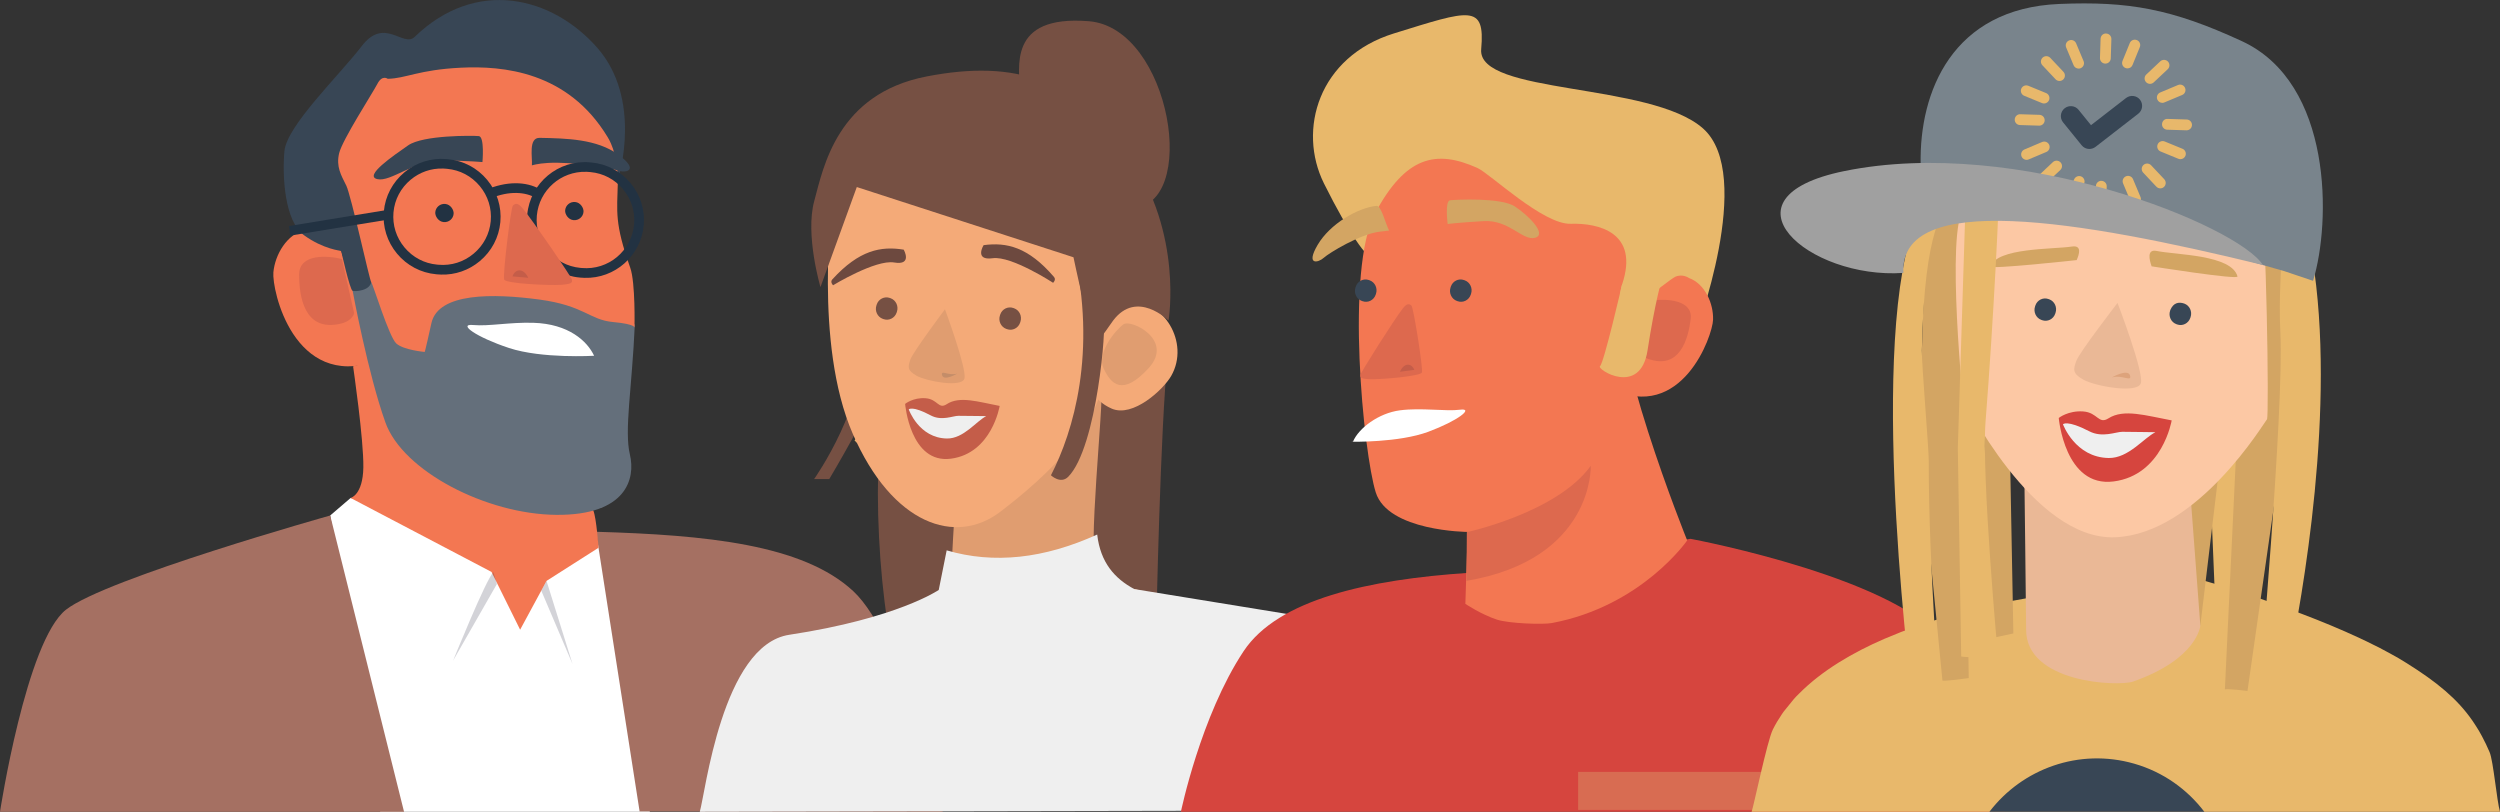
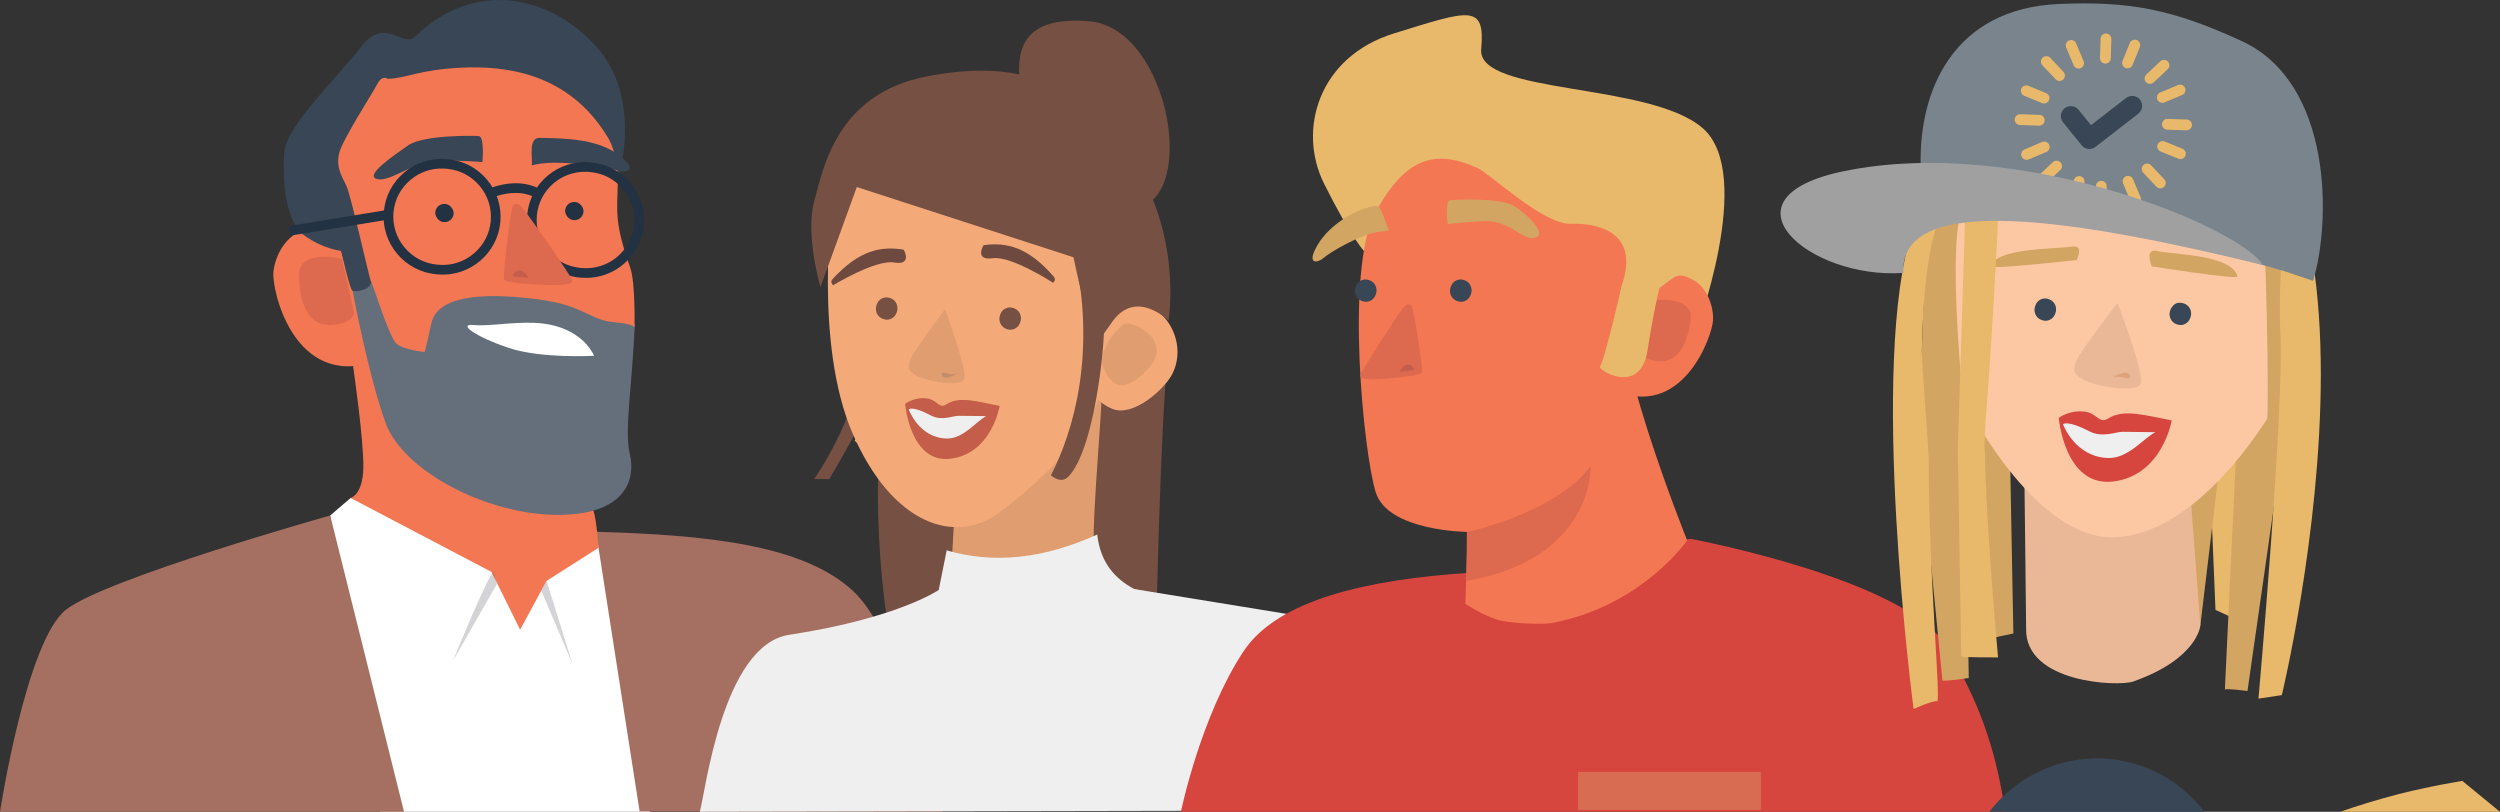
<svg xmlns="http://www.w3.org/2000/svg" id="Ebene_2" viewBox="0 0 626.96 203.59">
  <rect x="0" y="0" width="626.96" height="203.59" fill="#333333" stroke="none" />
  <defs>
    <style>.cls-1{fill:#f4aa78;}.cls-2{fill:#eab896;}.cls-3{fill:#e8b86b;}.cls-4{fill:#fff;}.cls-5{fill:#f37752;}.cls-6{fill:#fcc8a4;}.cls-7{fill:#efefef;}.cls-8{fill:#a0a0a0;}.cls-9{fill:#a57062;}.cls-10{fill:#c1a7a7;}.cls-11{fill:#c45d49;}.cls-12{fill:#dda37c;}.cls-13{fill:#c48d69;}.cls-14{fill:#d6453e;}.cls-15{fill:#d3a563;}.cls-16{fill:#dbc3c3;}.cls-17{fill:#dd694e;}.cls-18{fill:#d86c52;}.cls-19{fill:#e09d70;}.cls-20{fill:#223242;}.cls-21{fill:#6d493f;}.cls-22{fill:#646f7b;}.cls-23{fill:#384655;}.cls-24{fill:#765043;}.cls-25{fill:#79848c;}.cls-26{fill:#2d2e44;opacity:.21;}</style>
  </defs>
  <g id="Ebene_1-2">
    <g>
      <g>
        <path class="cls-4" d="M87.91,124.9l-5.11,4.38,12.56,74.31h67.55c2.33-3.01-12.15-67.74-12.15-67.74l-62.85-10.96Z" />
        <path class="cls-10" d="M103.82,84.95c-1.83,7.92,12.7,46.04,47.2,42.24-.08-7.35-.91-15.64-.91-15.64-1.6-.94-46.3-26.6-46.3-26.6Z" />
        <path class="cls-16" d="M150.28,92.28c2.79,0,5.47-2.46,5.34-5.34s-2.35-5.34-5.34-5.34c-2.79,0-5.47,2.46-5.34,5.34s2.35,5.34,5.34,5.34h0Z" />
        <path class="cls-9" d="M82.8,129.28s-56.28,15.8-66.25,23.62C6.58,160.73,0,203.59,0,203.59H101.33l-18.52-74.31Z" />
        <path class="cls-9" d="M149.47,133.36c27.57,.81,51.86,3.14,64.5,14.88,12.64,11.73,22.45,55.35,22.45,55.35l-76.02-.11-10.93-70.12Z" />
        <path class="cls-5" d="M148.8,128.05c.78,1.85,1.3,9.32,1.3,9.32l-13.04,8.31-6.62,12.24-7.18-14.49-35.34-18.55s3.07-.71,3.2-7.61c.13-6.91-2.57-25.39-2.57-25.39,0,0,8.64-2.72,10-1.11,1.35,1.61,50.26,37.27,50.26,37.27Z" />
        <path class="cls-5" d="M76.54,57.64c-4.6,1.06-7.57,6.23-7.98,10.64-.4,4.41,5.07,29.37,25.73,22.36l-8.73-27.73s-4.33-1.88-6.23-3.04c-1.9-1.16-2.8-2.23-2.8-2.23Z" />
        <path class="cls-17" d="M85.74,64.96c-3.28-.84-10.72-1.52-10.72,3.91s1.23,14.43,10.39,12.31c3.07-.71,3.4-2.64,3.4-2.64l-3.06-13.59Z" />
        <path class="cls-22" d="M159.2,81.41c-.71,15.99-2.68,26.53-1.23,32.59,1.45,6.06-.89,15.24-18.4,15.12-17.5-.12-38.54-10.93-42.92-23.19-4.39-12.26-8.21-32.98-8.21-32.98l4.66-2.18s52.24,.57,52.7,1.11,13.4,9.53,13.4,9.53Z" />
        <path class="cls-23" d="M103.98,9.26c-2.84,2.75-7.54-5.14-13.22,2.25-5.68,7.39-18.84,20.02-19.43,26.39-.58,6.37,.06,17.58,4.91,21.09,4.85,3.52,9.32,3.92,9.32,3.92,0,0,2.18,9.86,2.88,10.04s4.22,0,4.66-2.18c.45-2.18-3.98-19.39-6.29-24.29-2.3-4.9,68.4-2.36,68.4-2.36,0,0,5.89-19.27-5.44-32.16-11.33-12.89-30.42-17.6-45.79-2.7Z" />
        <path class="cls-5" d="M97.27,19.76c4.51-.08,7.71-2.26,18.27-2.78,10.56-.52,26.87,.91,36.83,17.38,0,0,2.75,4.02,2.57,11.42-.18,7.4-.86,10.14,3.12,21.38,1.33,3.75,1.06,15.08,1.06,15.08,0,0,.59-.93-5.37-1.48-5.96-.54-7.13-4.11-18.5-5.64-11.37-1.53-25.36-1.82-27.06,5.93-1.71,7.75-1.69,7.21-1.69,7.21,0,0-5.25-.46-7.1-2.11-1.85-1.65-5.83-14.83-6.29-15.36-.45-.54-5.02-21.71-6.29-24.29s-2.57-4.68-1.77-8.07c.81-3.38,8.38-15.05,9.6-17.41,1.22-2.36,2.62-1.24,2.62-1.24Z" />
        <path class="cls-23" d="M133.39,41.48c.18-1.96-.95-6.97,1.95-6.91,6.71,.13,14.39,.28,19.77,4.25,5.39,3.97,1.82,4.63-.12,3.96-1.94-.67-11.47-2.27-17.55-1.92-2.67,.15-4.06,.62-4.06,.62Z" />
        <path class="cls-23" d="M120.99,40.64s.58-6.37-.91-6.51c-1.49-.14-13.99-.29-17.73,2.33-3.74,2.62-11.17,7.65-7.74,8.46s9.42-4.84,16.41-4.7c6.99,.14,9.97,.42,9.97,.42Z" />
        <path class="cls-4" d="M148.99,89.22c-1.67-3.61-6.33-8.01-15.26-8.27-5.98-.17-11.09,.92-15.06,.56s.72,3.03,8.98,5.76c8.26,2.73,21.34,1.95,21.34,1.95" />
        <rect class="cls-20" x="109.15" y="51.14" width="4.62" height="4.56" rx="2.28" ry="2.28" transform="translate(217.6 116.76) rotate(-174.78)" />
        <rect class="cls-20" x="141.72" y="50.66" width="4.62" height="4.56" rx="2.28" ry="2.28" transform="translate(282.65 118.76) rotate(-174.78)" />
        <path class="cls-20" d="M110.63,68.86c-.3,0-.6-.03-.91-.05l-.34-.03c-3.84-.35-7.33-2.19-9.81-5.17-2.48-2.98-3.66-6.74-3.31-10.59,.35-3.84,2.19-7.33,5.17-9.81,2.98-2.48,6.75-3.66,10.59-3.31l.34,.03c3.84,.35,7.33,2.19,9.81,5.17,2.48,2.98,3.66,6.74,3.31,10.59-.35,3.84-2.19,7.33-5.17,9.81-2.75,2.29-6.16,3.47-9.68,3.36Zm.42-26.59c-2.93-.09-5.77,.9-8.06,2.8-2.49,2.07-4.02,4.97-4.31,8.17-.29,3.2,.69,6.33,2.76,8.81,2.07,2.49,4.97,4.02,8.17,4.31l.34,.03c3.22,.29,6.33-.69,8.81-2.76,2.49-2.07,4.02-4.97,4.31-8.17,.29-3.2-.69-6.33-2.76-8.81-2.07-2.49-4.97-4.02-8.17-4.31l-.34-.03c-.25-.02-.5-.04-.75-.05Z" />
        <path class="cls-20" d="M146.58,69.68c-.3,0-.6-.03-.9-.05l-.34-.03c-7.96-.73-13.85-7.8-13.12-15.76,.73-7.96,7.79-13.86,15.76-13.12l.34,.03c3.84,.35,7.33,2.19,9.81,5.17,2.49,2.98,3.66,6.74,3.31,10.59-.7,7.66-7.27,13.4-14.85,13.17Zm.42-26.59c-6.32-.19-11.79,4.59-12.37,10.97-.6,6.63,4.3,12.52,10.93,13.12l.34,.03c6.65,.61,12.51-4.3,13.12-10.93,.29-3.2-.69-6.33-2.76-8.81-2.07-2.49-4.97-4.02-8.17-4.31l-.34-.03c-.25-.02-.5-.04-.75-.05Z" />
        <path class="cls-20" d="M122.83,49.84l-.97-2.22c4.96-2.17,10.04-2.22,13.58-.14l-1.23,2.09c-2.22-1.31-6.37-1.92-11.38,.27Z" />
        <polygon class="cls-20" points="72.76 59.09 72.49 56.68 97.27 52.62 97.53 55.04 72.76 59.09" />
        <path class="cls-17" d="M131.08,52.25c2.49,2.96,12.42,17.44,12.37,17.93-.04,.49,.41,1.03-2.62,1.24-3.02,.22-13.99-.29-14.39-1.31-.41-1.03,1.66-18.13,2.2-18.58s1.08-.89,2.44,.72Z" />
        <path class="cls-11" d="M132.49,69.67c-1.27-2.59-3.3-2.28-3.97-.36l3.97,.36Z" />
        <path class="cls-26" d="M123.74,143.49c-1.83,1.7-10.11,22.18-10.11,22.18l10.98-19.2-.87-2.98Z" />
        <polygon class="cls-26" points="137.06 145.69 143.59 166.55 135.74 148.13 137.06 145.69" />
      </g>
      <rect class="cls-1" x="280.21" y="181.03" width="2.13" height="2.13" rx=".39" ry=".39" transform="translate(5.92 -8.83) rotate(1.82)" />
      <g>
        <path class="cls-24" d="M292.86,89.63c-1.86,16.62-2.9,67.99-2.9,67.99,0,0-14.36,2.19-15.4,.27-1.04-1.92-.06-56-.06-56l18.35-12.26Z" />
        <path class="cls-24" d="M221.31,104.87c-3.21,20.33,.6,65.57,7.45,69.19,6.85,3.62,31.5-37.68,31.5-37.68,0,0-2.67-19.76-7.43-19.91-4.76-.15-31.52-11.6-31.52-11.6Z" />
        <rect class="cls-7" x="250.36" y="195.46" width="6.24" height="6.44" rx="1.15" ry="1.15" transform="translate(6.43 -7.94) rotate(1.82)" />
        <path class="cls-24" d="M216.07,84.17c1.84,16.64-11.91,35.98-11.91,35.98h3.8s11.52-19.31,12.92-25.17c1.4-5.85-4.81-10.81-4.81-10.81Z" />
        <path class="cls-3" d="M221.09,100.17c-3.18,6.48-6.79,10.27-6.79,10.27,0,0,1.42,1.82,3.14,.76,2.56-1.59,5.79-6.49,5.99-8.5,.33-3.35-2.33-2.53-2.33-2.53Z" />
        <path class="cls-19" d="M276.13,98.28c.86,1.07-3.66,42.21-1.06,44.66,.92,.87,4.94,4.89,9.39,4.8,4.49-.1,.64,14.14-19.23,16.12-37.75,3.78-41.86-10.36-32.45-12.45,4.14-.92,5.61-1.68,5.59-1.72-.28-.61,1.51-29.09,1.51-29.09l36.26-22.31Z" />
        <path class="cls-1" d="M208.6,50.12c.28,.61-4.66,35.89,5.26,58.67,9.91,22.78,25.8,28.14,37.03,19.53,11.24-8.61,27.97-23.34,26.01-39.22-.42-3.4,7.41-28.63-5.21-37.34-47.83-33.02-63.09-1.64-63.09-1.64Z" />
        <path class="cls-19" d="M236.98,77.56s-8.05,10.77-8.66,12.57c-.61,1.8-.92,2.71,1.55,4.1,2.47,1.39,11.22,3.01,11.98,.76,.76-2.25-4.87-17.43-4.87-17.43Z" />
        <path class="cls-13" d="M240.03,93.69c-2.08,.66-4.23-1.1-3.76,.44,.46,1.54,3.96-.51,3.76-.44Z" />
        <path class="cls-11" d="M250.7,101.8c-5.42-1.03-10.05-2.56-13.27-.44-2.12,1.39-2.23-1.28-5.34-1.49-3.11-.22-5.1,1.42-5.1,1.42,0,0,1.25,15.11,11.51,13.74,10.26-1.38,12.2-13.22,12.2-13.22Z" />
        <path class="cls-7" d="M247.28,104.38c.13-.05-4.16-.06-6.93-.1-1.31-.02-4.18,1.37-6.93-.1-4.71-2.52-5.52-1.51-5.52-1.51,0,0,2.52,7.2,9.59,7.3,4.16,.06,7.37-4.37,9.8-5.58,.8-.4,0,0,0,0Z" />
        <path class="cls-24" d="M254.32,77.31l-.2-.07c-1.34-.48-2.82,.26-3.28,1.64l-.07,.21c-.47,1.38,.24,2.91,1.58,3.39l.2,.07c1.34,.48,2.82-.26,3.28-1.64l.07-.21c.47-1.38-.24-2.91-1.58-3.39Z" />
        <path class="cls-24" d="M223.35,74.79l-.2-.07c-1.34-.48-2.82,.26-3.28,1.64l-.07,.21c-.47,1.38,.24,2.91,1.58,3.39l.2,.07c1.34,.48,2.82-.26,3.28-1.64l.07-.21c.47-1.38-.24-2.91-1.58-3.39Z" />
        <path class="cls-21" d="M226.64,62.61c-5.71-.93-11.18,.09-17.91,7.46-.63,.69,.19,1.47,.19,1.47,0,0,10.66-6.5,15.33-5.71,4.67,.79,2.39-3.22,2.39-3.22Z" />
        <path class="cls-21" d="M246.67,61.48c5.74-.77,11.17,.42,17.66,7.98,.61,.71-.23,1.46-.23,1.46,0,0-10.45-6.81-15.14-6.16-4.7,.65-2.29-3.28-2.29-3.28Z" />
        <path class="cls-1" d="M282.87,75.71c8.82-.84,15.65,10.17,10.85,18.56-1.98,3.46-9.62,10.51-14.91,8.21-9.82-4.28-5.69-16.82-5.69-16.82,0,0,.93-9.11,9.75-9.95Z" />
        <path class="cls-19" d="M281.77,81.32c1.92-1.33,12.78,3.96,6.26,11.04-6.52,7.08-9.4,4.02-11.24,.07-1.85-3.95,3.06-9.77,4.98-11.11Z" />
        <g>
          <path class="cls-24" d="M255.75,23.03c0-5.84-3.32-19.37,17.32-17.71,20.64,1.66,27.94,46.91,10.42,46.91s-27.74-29.2-27.74-29.2Z" />
          <path class="cls-24" d="M214.87,46.91c-.15,.46-9.11,25.09-9.11,25.09,0,0-3.87-13.08-1.57-21.55,2.3-8.47,5.73-26.93,28.2-31.28,22.47-4.35,37.46,.74,50.91,20.07,13.44,19.33,9.75,41.17,9.75,41.17,0,0-7.95-7.95-13.91,0-1.69,2.25-3.03,4.92-4.41,4.46s-5.52-20.35-5.52-20.35l-54.33-17.61Z" />
          <path class="cls-24" d="M269.2,62.53c5.96,25.83,0,45.7-5.64,56.66,0,0,2.41,2.32,4.34,.37,7.26-7.36,9.68-38.73,8.81-38.89" />
        </g>
        <path class="cls-7" d="M362.15,203.22c0-4.55-9.69-42.85-36.74-48.82l-40.95-6.67c-4.89-2.62-8.49-6.63-9.3-13.68-13.37,6.08-25.96,7.43-37.75,3.97l-1.99,9.93s-10.35,7.13-37.47,11.24c-16.87,2.55-21.08,39.92-22.46,44.39l186.66-.37Z" />
      </g>
      <g>
        <path class="cls-3" d="M425.1,83.87s15.17-39.99,1.99-51.66c-13.18-11.66-56.65-8.4-55.63-19.87,1.02-11.47-2.87-9.84-21.85-3.97-18.98,5.86-24.25,24.23-17.58,37.64,6.68,13.41,10.13,17.06,10.13,17.06" />
        <path class="cls-14" d="M502.87,203.59c-2.46-16.46-6.68-27.7-14.79-41.52-9.81-16.71-63.61-26.84-63.61-26.84l-.56-.1-55.72,9.23,.09-.7c-25.03,1.68-47.78,6.61-56.42,19.68-10.77,16.28-15.71,40.25-15.71,40.25h206.72Z" />
        <path class="cls-5" d="M423.59,69.73c4.03,1.47,6.15,6.45,6.02,10.46-.12,4.02-7.83,25.89-25.7,17.29l-1.39-14.32s15.78-12.91,17.62-13.75c1.84-.84,3.45,.32,3.45,.32Z" />
        <path class="cls-17" d="M414.76,75.32c3.05-.4,9.85-.18,9.24,4.71-.61,4.89-2.71,12.85-10.74,9.94-2.69-.98-2.78-2.75-2.78-2.75l4.27-11.9Z" />
        <path class="cls-5" d="M370.56,42.15c3.16,1.43,16.42,14.19,23.35,13.97,6.93-.22,17.26,2.13,12.9,15.17-4.37,13.03,16.31,64.24,16.31,64.24,0,0-11.38,16.48-33.95,20.72-2.24,.42-10.77,.11-13.73-.85-4.02-1.31-7.95-3.97-7.95-3.97l.57-18.03s-19.98-.13-23.05-9.93c-3.07-9.8-7.7-55.95-.13-70.05,7.59-14.13,15.19-16.03,25.68-11.27Z" />
        <path class="cls-17" d="M367.86,133.45s22.64-4.87,31.08-16.64c0,0,.86,23.43-31.17,28.86l.09-12.22Z" />
        <path class="cls-15" d="M348.36,57.81c-.85-1.57-1.98-6.3-3.13-6.19-4.7,.46-11.7,4.53-14.78,9.78-3.08,5.24,.13,4.52,1.52,3.26s9.14-5.96,13.97-6.55l2.42-.29Z" />
        <path class="cls-15" d="M363.05,56.16s-.75-5.76,.6-5.93c1.35-.17,12.7-.74,16.19,1.51,3.49,2.25,8.22,7.04,5.14,7.89-3.09,.85-6.53-4.56-12.88-4.18-6.35,.37-9.05,.72-9.05,.72Z" />
-         <path class="cls-4" d="M339.32,110.73c1.4-3.33,6.39-7.13,11.78-7.83,5.39-.7,11.46,.32,15.06-.15,3.6-.47-.55,2.77-7.96,5.53-7.41,2.76-19.32,2.5-19.32,2.5" />
        <path class="cls-17" d="M351.78,77.38c-2.16,2.77-10.69,16.24-10.63,16.68,.06,.44-.33,.94,2.42,1.04,2.75,.09,12.7-.74,13.03-1.69,.33-.94-2.13-16.38-2.63-16.77s-1.01-.77-2.19,.73Z" />
        <path class="cls-11" d="M351.09,93.23c1.06-2.39,2.92-2.18,3.6-.47l-3.6,.47Z" />
        <path class="cls-3" d="M406.8,71.29s-4.56,19.77-5.54,20.53c-.99,.77,10.13,7.78,11.92-3.97,1.79-11.75,3.73-18.54,3.73-18.54l-10.1,1.98Z" />
        <path class="cls-23" d="M343.49,70.3l-.2-.07c-1.34-.48-2.82,.26-3.28,1.64l-.07,.21c-.47,1.38,.24,2.91,1.58,3.39l.2,.07c1.34,.48,2.82-.26,3.28-1.64l.07-.21c.47-1.38-.24-2.91-1.58-3.39Z" />
        <path class="cls-23" d="M367.33,70.3l-.2-.07c-1.34-.48-2.82,.26-3.28,1.64l-.07,.21c-.47,1.38,.24,2.91,1.58,3.39l.2,.07c1.34,.48,2.82-.26,3.28-1.64l.07-.21c.47-1.38-.24-2.91-1.58-3.39Z" />
        <rect class="cls-18" x="395.77" y="193.58" width="45.84" height="9.53" />
      </g>
      <g>
-         <path class="cls-3" d="M626.96,203.59c-.8-2.73-1.66-12.71-2.6-14.94-.61-1.43-1.24-2.75-1.91-3.99-.51-.97-1.03-1.85-1.6-2.71-.23-.39-.49-.78-.75-1.14-3.86-5.6-9.05-9.81-16.52-14.49-1.36-.86-2.77-1.69-4.29-2.5-.88-.49-1.76-.95-2.69-1.44-.37-.2-.77-.4-1.18-.58-1.2-.61-2.46-1.22-3.71-1.8-4.68-2.18-9.6-4.21-14.37-6.02-3.16-1.24-6.22-2.34-9.09-3.35-1.15-.42-2.28-.8-3.35-1.16-7.59-2.57-12.97-4.1-12.97-4.1-.16,.02-.35,.04-.57,.09-1.17,.23-3.18,.96-5.7,1.91-7,2.71-17.92,7.46-26.17,10.1l-.69-.56-1.16-.96-7.61-6.24c-.11,.02-.79,.14-1.94,.35-1.69,.3-4.34,.76-7.67,1.49-1.94,.4-4.07,.9-6.39,1.48-.16,.05-.33,.1-.49,.15-2.32,.58-4.79,1.29-7.36,2.07-.25,.07-.49,.15-.77,.25-1.64,.49-3.31,1.03-4.99,1.63-.71,.25-1.43,.52-2.14,.8-.58,.2-1.12,.4-1.67,.62-.03,0-.06,.03-.06,.03l-3.93,1.61c-7.95,3.44-15.66,7.94-21.4,13.72-.5,.47-.98,.97-1.43,1.5l-2.46,3.04c-.14,.21-.31,.42-.45,.64-.85,1.25-1.63,2.55-2.29,3.89-1.42,2.88-4.85,19.5-5.32,20.62h187.7Z" />
+         <path class="cls-3" d="M626.96,203.59l-.69-.56-1.16-.96-7.61-6.24c-.11,.02-.79,.14-1.94,.35-1.69,.3-4.34,.76-7.67,1.49-1.94,.4-4.07,.9-6.39,1.48-.16,.05-.33,.1-.49,.15-2.32,.58-4.79,1.29-7.36,2.07-.25,.07-.49,.15-.77,.25-1.64,.49-3.31,1.03-4.99,1.63-.71,.25-1.43,.52-2.14,.8-.58,.2-1.12,.4-1.67,.62-.03,0-.06,.03-.06,.03l-3.93,1.61c-7.95,3.44-15.66,7.94-21.4,13.72-.5,.47-.98,.97-1.43,1.5l-2.46,3.04c-.14,.21-.31,.42-.45,.64-.85,1.25-1.63,2.55-2.29,3.89-1.42,2.88-4.85,19.5-5.32,20.62h187.7Z" />
        <path class="cls-3" d="M562.79,110.44c.87,1.6-2.43,44.69-2.43,44.69l-4.75-2.17-1.54-37.28,8.72-5.24Z" />
        <polygon class="cls-15" points="504.03 111.32 504.92 158.86 495.91 160.79 497.96 105.54 504.03 111.32" />
        <polygon class="cls-15" points="556.82 115.06 546.32 117.43 546.93 157.3 551.81 156.89 556.82 115.06" />
        <path class="cls-15" d="M487.12,170.65c.29,.31,6.61-.6,6.61-.6,0,0-.96-53.69,.13-67.32,1.96-24.57,4.05-54.7,3.71-54.96-.52-.41-14.35,1.11-14.35,1.11l-1.96,61.72,5.87,60.05Z" />
        <path class="cls-15" d="M579.58,61.88l-16.11-4.52s-5.8,121.33-5.5,115.6c.02-.42,5.66,.33,5.66,.33l15.95-111.41Z" />
        <path class="cls-2" d="M549.17,121.86l2.64,35.03s-.65,8.34-16.86,14.03c-3.7,1.3-27.04,.42-26.83-13.18,.02-1.36-.46-40.15-.46-40.15l41.51,4.26Z" />
        <path class="cls-6" d="M522.47,35.58s7.22-3.18,7.8-3.18c.58,0,35.4,15.62,36.71,18.36,1.32,2.73,2.13,53.83,1.54,54.4-.59,.57-17.31,28.73-38.06,29.58-20.75,.85-38.23-35.08-38.23-35.08,0,0-4.87-49.08,1.52-47.84,.69,.13,28.72-16.24,28.72-16.24Z" />
        <path class="cls-15" d="M520.8,65.22c.63-1.43,1.38-3.78-1.19-3.39-4.9,.73-18.8,.27-20.42,5-.27,.79,21.61-1.6,21.61-1.6Z" />
        <path class="cls-15" d="M539.59,66.79c-.58-1.66-1.26-4.38,1.3-3.85,4.87,1,18.78,.92,20.24,6.39,.25,.92-21.54-2.54-21.54-2.54Z" />
        <path class="cls-2" d="M531.03,75.98s-9.61,12.45-10.33,14.54c-.73,2.09-1.09,3.13,1.86,4.74,2.95,1.61,13.41,3.5,14.32,.89,.91-2.61-5.84-20.18-5.84-20.18Z" />
        <path class="cls-12" d="M529.68,94.65c2.48-.76,5.05,1.28,4.49-.51-.56-1.79-4.73,.58-4.49,.51Z" />
        <path class="cls-3" d="M490.08,45.71c-2.65,8.68-7.42,10.01-8.11,42.17-.07,3.33,1.73,24.4,1.73,27.65-.06,28.11,3.13,60.52,2.09,60.33-1.16-.21-5.89,1.94-5.89,1.94,0,0-11.53-87.21-.17-120.43,6.81-19.93,24.14-40.29,53.45-41.52,78.16-3.27,39.07,158.47,39.07,158.47l-5.86,.89s6.46-72.51,5.49-91.86c-.89-17.71,3.1-29.9-3.72-39.89-6.83-9.99-78.07,2.24-78.07,2.24Z" />
        <path class="cls-14" d="M544.63,105.43c-6.47-1.2-12.02-2.97-15.86-.52-2.53,1.61-2.67-1.48-6.38-1.73-3.72-.25-6.09,1.64-6.09,1.64,0,0,1.51,17.5,13.76,15.92,12.26-1.58,14.56-15.29,14.56-15.29Z" />
        <path class="cls-7" d="M540.54,108.42c.15-.06-4.97-.08-8.29-.13-1.56-.02-5,1.58-8.29-.13-5.63-2.92-6.6-1.76-6.6-1.76,0,0,3.02,8.33,11.47,8.46,4.97,.08,8.8-5.05,11.7-6.45,.96-.46,0,0,0,0Z" />
        <path class="cls-25" d="M481.67,41.19c-.37-18.14,7.92-39.1,34.82-40.2,17.29-.71,28.14,1.2,45.72,9.32,22.86,10.55,22.37,45.45,17.87,60.12l-7.21-2.43-5.37-1.53-85.83-25.28" />
        <path class="cls-3" d="M491.84,164.61c.29,.31,9.24,.25,9.24,.25,0,0-4.21-45.69-3.12-59.32,1.96-24.57,3.69-59.07,3.29-59.21-4.9-1.72-8.16-.26-8.16-.26l-2.1,66.31,.85,52.23Z" />
        <path class="cls-23" d="M536.7,25.02c-.84-1.08-2.41-1.28-3.51-.45l-8.8,6.82-3.12-3.85c-.42-.52-1.02-.85-1.69-.91-.66-.07-1.32,.13-1.83,.55-1.07,.87-1.23,2.45-.36,3.51l4.66,5.75c.46,.57,1.13,.9,1.86,.92h.04s0,0,0,0c.56,0,1.12-.18,1.56-.52l10.73-8.32c.53-.41,.87-1,.95-1.66,.08-.66-.1-1.32-.5-1.84Z" />
        <g>
          <g>
            <path class="cls-3" d="M526.82,52.89s-.03,0-.04,0c-.75-.02-1.34-.65-1.31-1.4l.15-4.83c.02-.75,.66-1.35,1.4-1.31,.75,.02,1.34,.65,1.31,1.4l-.15,4.83c-.02,.73-.63,1.31-1.35,1.31Z" />
            <path class="cls-3" d="M527.99,15.95s-.03,0-.04,0c-.75-.02-1.34-.65-1.31-1.4l.15-4.83c.02-.75,.65-1.38,1.4-1.31,.75,.02,1.34,.65,1.31,1.4l-.15,4.83c-.02,.73-.63,1.31-1.35,1.31Z" />
            <path class="cls-3" d="M511.41,31.51s-.03,0-.04,0l-4.8-.15c-.75-.02-1.34-.65-1.31-1.4s.65-1.35,1.4-1.31l4.8,.15c.75,.02,1.34,.65,1.31,1.4-.02,.73-.63,1.31-1.35,1.31Z" />
            <path class="cls-3" d="M548.35,32.68s-.03,0-.04,0l-4.8-.15c-.75-.02-1.34-.65-1.31-1.4s.65-1.38,1.4-1.31l4.8,.15c.75,.02,1.34,.65,1.31,1.4-.02,.73-.63,1.31-1.35,1.31Z" />
          </g>
          <g>
            <path class="cls-3" d="M512.25,46.31c-.36,0-.72-.14-.99-.43-.51-.55-.49-1.4,.06-1.92l3.51-3.3c.55-.51,1.41-.48,1.92,.06,.51,.55,.49,1.4-.06,1.92l-3.51,3.3c-.26,.25-.6,.37-.93,.37Z" />
            <path class="cls-3" d="M539.19,21.03c-.36,0-.72-.14-.99-.43-.51-.55-.49-1.4,.06-1.92l3.51-3.3c.55-.51,1.4-.48,1.92,.06,.51,.55,.49,1.4-.06,1.92l-3.51,3.3c-.26,.25-.6,.37-.93,.37Z" />
            <path class="cls-3" d="M516.49,20.31c-.36,0-.72-.14-.99-.43l-3.3-3.51c-.51-.55-.49-1.4,.06-1.92,.55-.51,1.4-.48,1.92,.06l3.3,3.51c.51,.55,.49,1.4-.06,1.92-.26,.25-.6,.37-.93,.37Z" />
            <path class="cls-3" d="M541.77,47.24c-.36,0-.72-.14-.99-.43l-3.3-3.51c-.51-.55-.49-1.4,.06-1.92,.55-.51,1.4-.48,1.92,.06l3.3,3.51c.51,.55,.49,1.4-.06,1.92-.26,.25-.6,.37-.93,.37Z" />
          </g>
        </g>
        <g>
          <g>
            <path class="cls-3" d="M542.27,25.79c-.53,0-1.03-.31-1.25-.83-.29-.69,.04-1.49,.73-1.77l4.46-1.87c.69-.29,1.48,.04,1.77,.73,.29,.69-.04,1.49-.73,1.77l-4.46,1.87c-.17,.07-.35,.11-.52,.11Z" />
            <path class="cls-3" d="M508.23,40.09c-.53,0-1.03-.31-1.25-.83-.29-.69,.03-1.49,.72-1.78l4.43-1.87c.69-.29,1.48,.03,1.78,.72,.29,.69-.03,1.49-.72,1.78l-4.43,1.87c-.17,.07-.35,.11-.53,.11Z" />
            <path class="cls-3" d="M535.55,51.27c-.53,0-1.03-.31-1.25-.83l-1.87-4.46c-.29-.69,.04-1.49,.73-1.77,.69-.29,1.48,.04,1.77,.73l1.87,4.46c.29,.69-.04,1.49-.73,1.77-.17,.07-.35,.11-.52,.11Z" />
            <path class="cls-3" d="M521.28,17.2c-.53,0-1.03-.31-1.25-.83l-1.87-4.46c-.29-.69,.04-1.48,.73-1.77,.69-.29,1.49,.04,1.77,.73l1.87,4.46c.29,.69-.04,1.48-.73,1.77-.17,.07-.35,.11-.52,.11Z" />
          </g>
          <g>
            <path class="cls-3" d="M512.61,25.95c-.17,0-.35-.03-.51-.1l-4.46-1.83c-.69-.28-1.02-1.08-.74-1.77,.28-.69,1.08-1.02,1.77-.74l4.46,1.83c.69,.28,1.02,1.08,.74,1.77-.22,.52-.72,.84-1.25,.84Z" />
            <path class="cls-3" d="M546.81,39.92c-.17,0-.35-.03-.51-.1l-4.46-1.83c-.69-.28-1.02-1.08-.74-1.77,.28-.69,1.08-1.02,1.77-.74l4.46,1.83c.69,.28,1.02,1.08,.74,1.77-.22,.52-.72,.84-1.25,.84Z" />
            <path class="cls-3" d="M533.54,17.15c-.17,0-.34-.03-.51-.1-.69-.28-1.03-1.07-.74-1.77l1.83-4.49c.28-.69,1.08-1.02,1.77-.74,.69,.28,1.03,1.07,.74,1.77l-1.83,4.49c-.21,.53-.72,.84-1.26,.84Z" />
            <path class="cls-3" d="M519.58,51.35c-.17,0-.34-.03-.51-.1-.69-.28-1.03-1.07-.74-1.77l1.83-4.49c.28-.69,1.08-1.02,1.77-.74,.69,.28,1.03,1.07,.74,1.77l-1.83,4.49c-.21,.53-.72,.84-1.26,.84Z" />
          </g>
        </g>
        <path class="cls-8" d="M567.5,66.46c-6.19-9.82-61.3-32.5-105.01-23.55-32.59,6.67-8.92,27.2,14.85,25.53-1.04-20.62,43.67-13.33,90.16-1.98Z" />
        <path class="cls-23" d="M513.91,75.06l-.2-.07c-1.34-.48-2.82,.26-3.28,1.64l-.07,.21c-.47,1.38,.24,2.91,1.58,3.39l.2,.07c1.34,.48,2.82-.26,3.28-1.64l.07-.21c.47-1.38-.24-2.91-1.58-3.39Z" />
        <path class="cls-23" d="M547.78,76.13c1.34,.48,2.05,2,1.58,3.39l-.07,.21c-.47,1.38-1.95,2.12-3.28,1.64l-.2-.07c-1.34-.48-2.05-2-1.58-3.39l.07-.21c.75-1.72,2.01-2.07,3.49-1.57Z" />
        <path class="cls-23" d="M552.82,203.59c-4.27-5.61-10.28-9.97-17.58-12.07-13.83-3.98-28.1,1.27-36.33,12.07h53.91Z" />
      </g>
    </g>
  </g>
</svg>